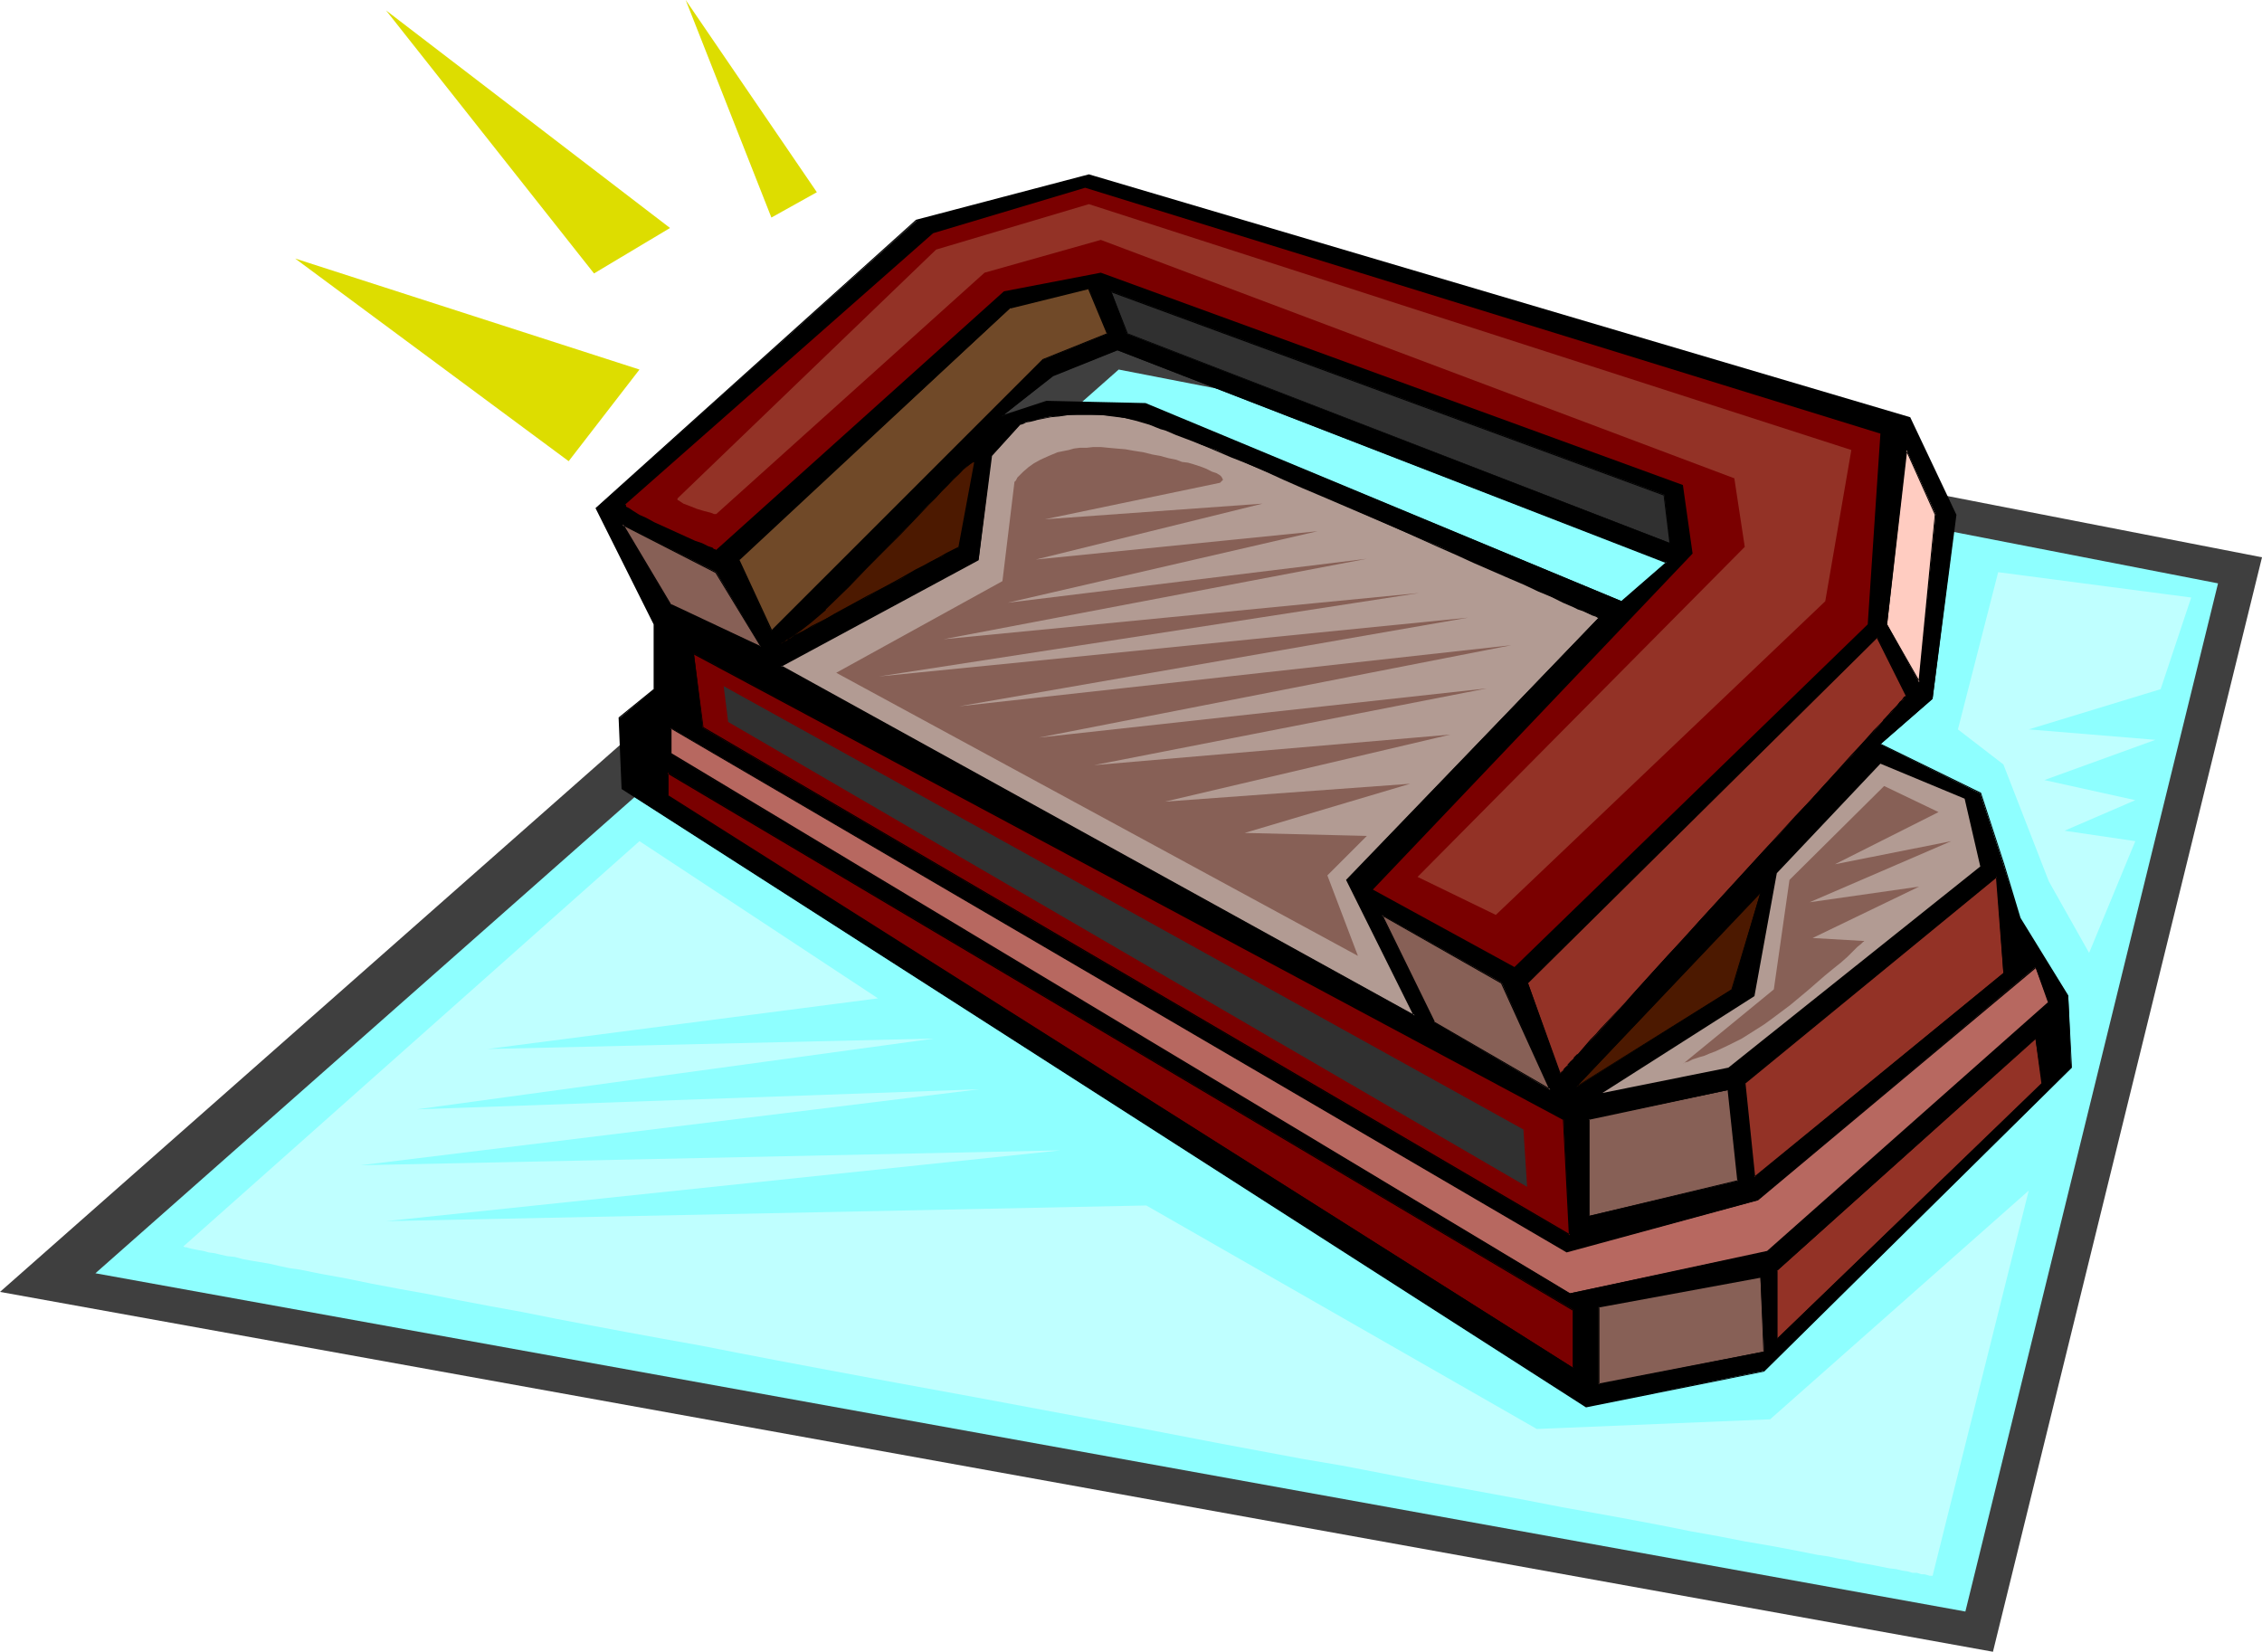
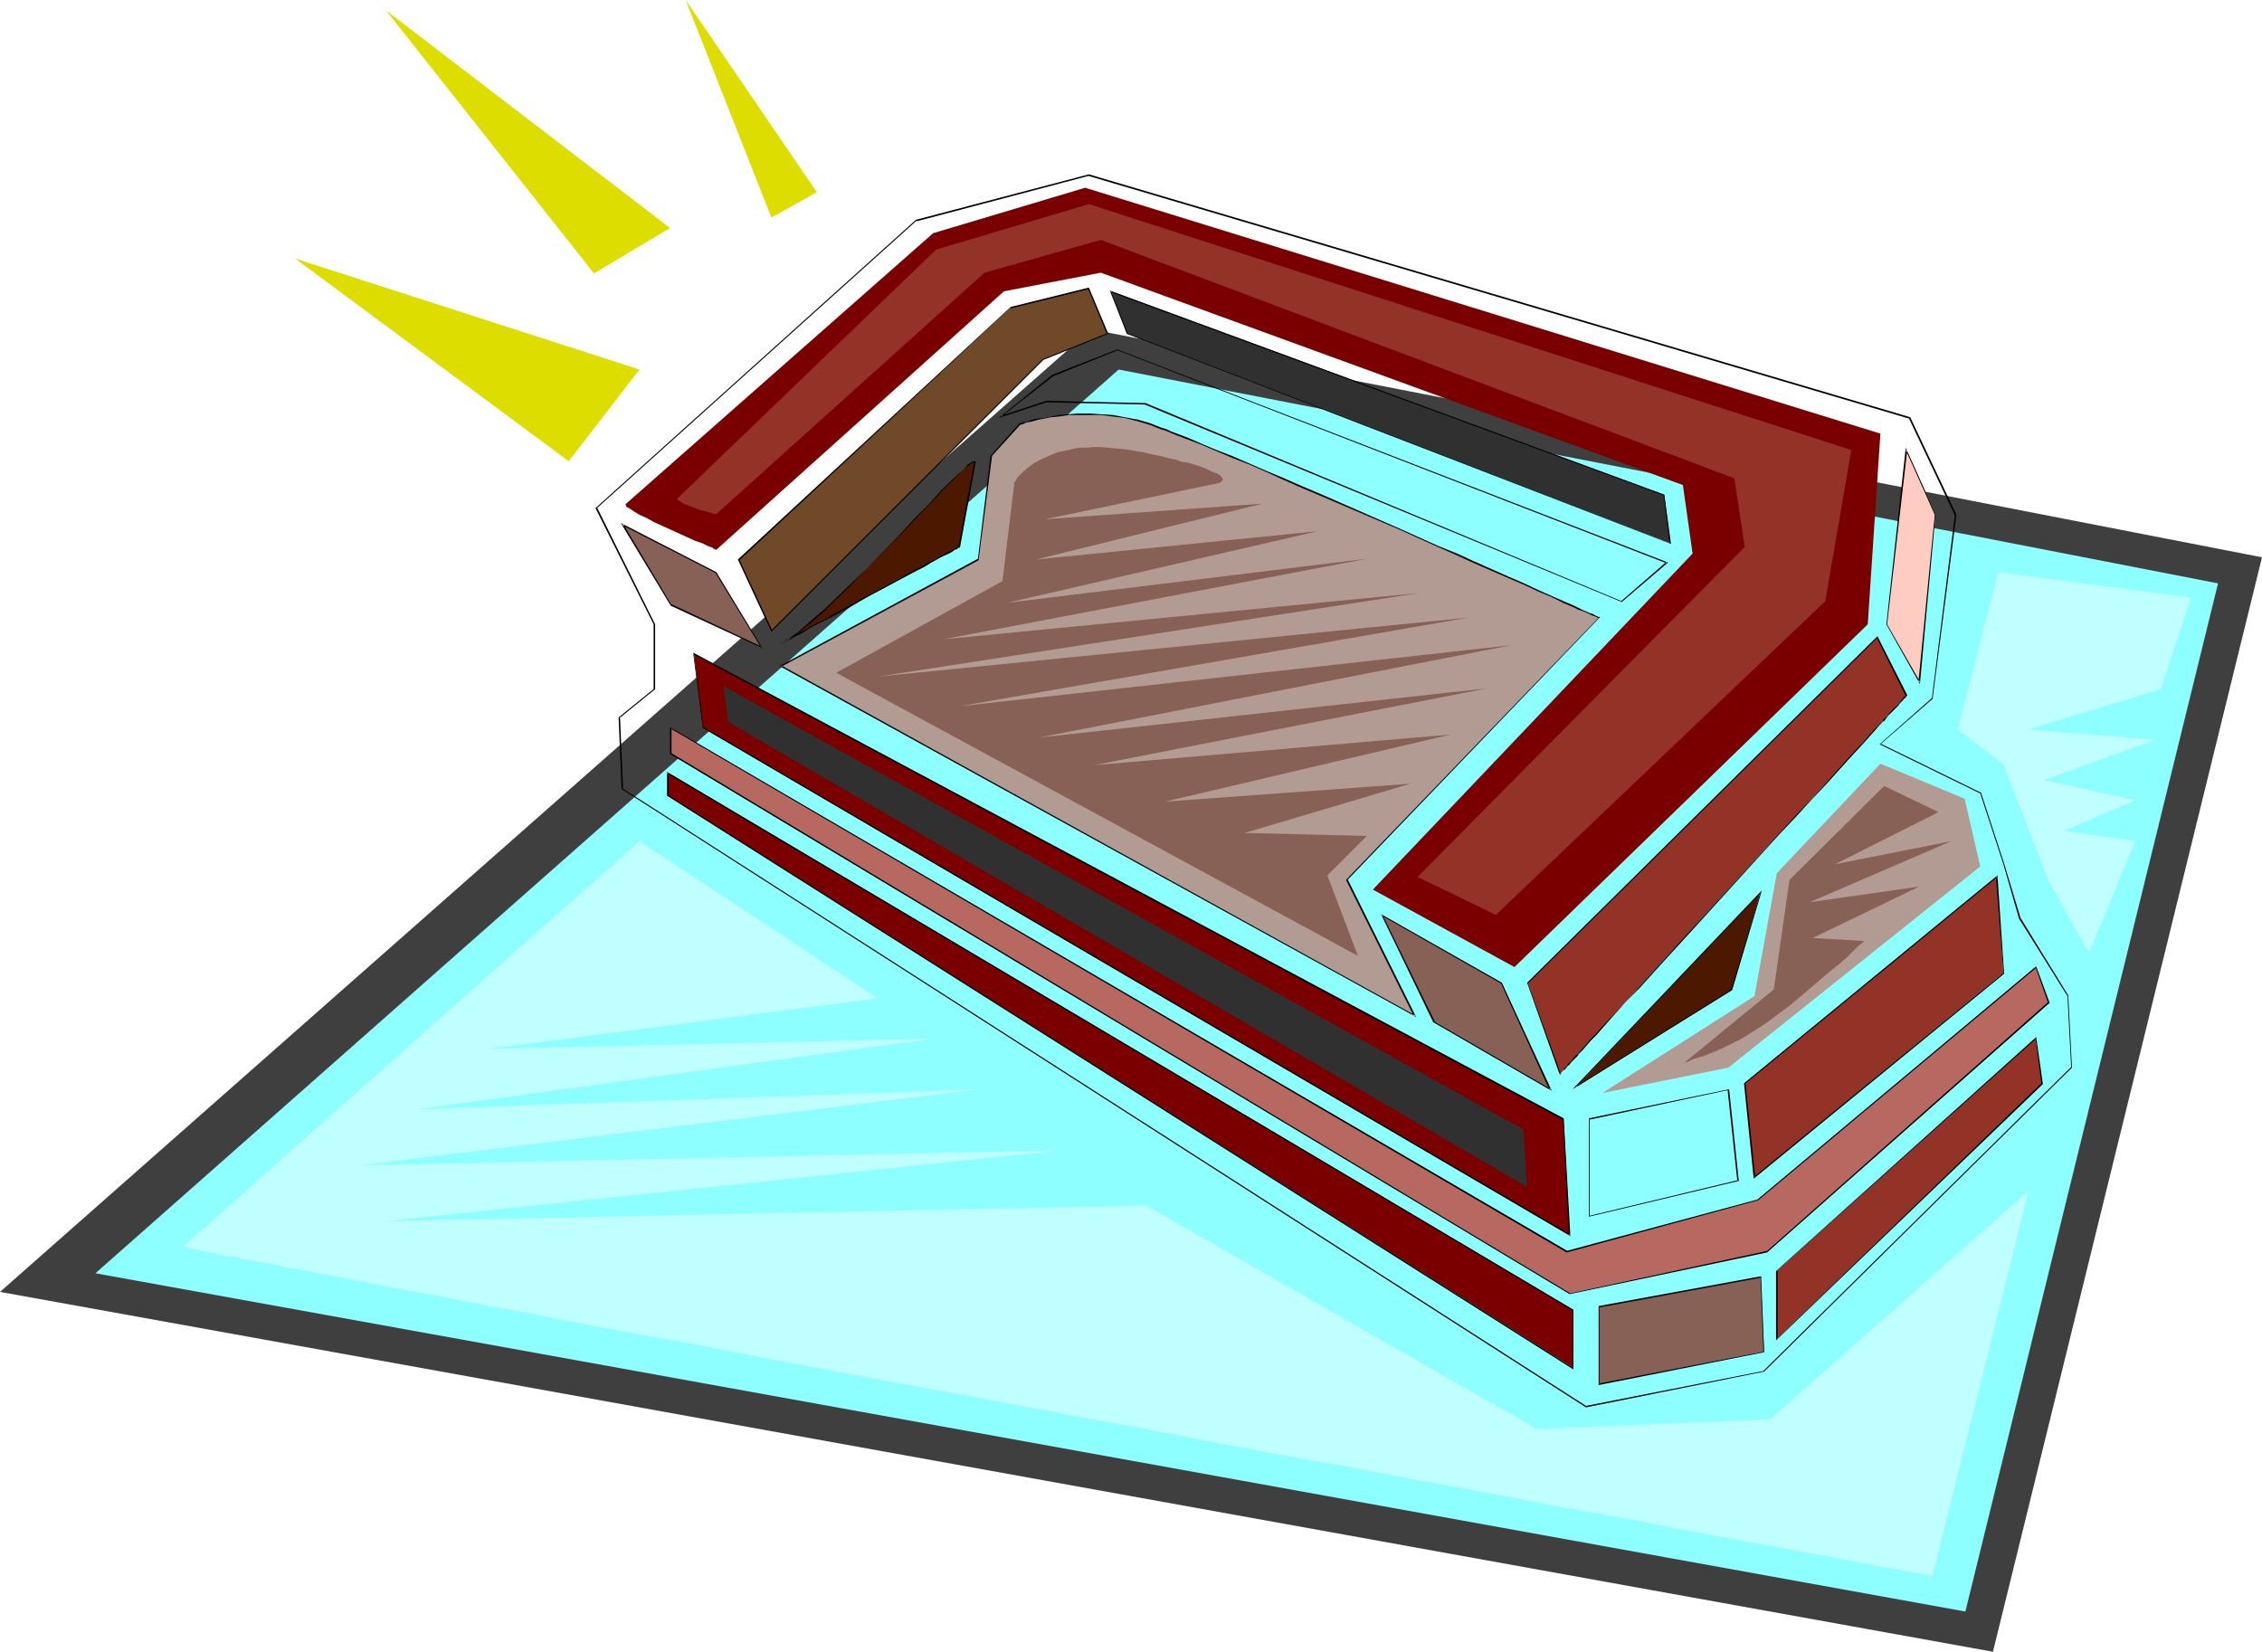
<svg xmlns="http://www.w3.org/2000/svg" xmlns:ns1="http://sodipodi.sourceforge.net/DTD/sodipodi-0.dtd" xmlns:ns2="http://www.inkscape.org/namespaces/inkscape" version="1.0" width="129.766mm" height="94.767mm" id="svg48" ns1:docname="Hole Punch 3.wmf">
  <ns1:namedview id="namedview48" pagecolor="#ffffff" bordercolor="#000000" borderopacity="0.25" ns2:showpageshadow="2" ns2:pageopacity="0.0" ns2:pagecheckerboard="0" ns2:deskcolor="#d1d1d1" ns2:document-units="mm" />
  <defs id="defs1">
    <pattern id="WMFhbasepattern" patternUnits="userSpaceOnUse" width="6" height="6" x="0" y="0" />
  </defs>
  <path style="fill:#3f3f3f;fill-opacity:1;fill-rule:evenodd;stroke:none" d="M 236.582,71.409 490.455,120.846 432.118,358.175 0,280.142 Z" id="path1" />
  <path style="fill:#8effff;fill-opacity:1;fill-rule:evenodd;stroke:none" d="M 242.561,80.133 480.921,126.5 426.139,349.451 20.685,276.103 Z" id="path2" />
-   <path style="fill:#000000;fill-opacity:1;fill-rule:evenodd;stroke:none" d="m 351.641,130.378 9.696,-8.401 -119.099,-46.044 -13.898,5.493 -11.15,8.886 9.696,-3.231 21.493,0.485 z m -216.705,40.713 -0.646,-15.348 7.595,-6.301 v -14.056 l -12.605,-25.203 69.488,-62.362 37.33,-9.855 177.921,52.668 10.019,21.003 -5.01,39.905 -11.312,9.855 21.654,10.663 5.01,15.348 3.555,11.794 10.504,16.802 0.646,15.51 -66.579,65.754 -38.622,7.755 z" id="path3" />
  <path style="fill:#000000;fill-opacity:1;fill-rule:evenodd;stroke:none" d="m 351.641,130.539 10.019,-8.563 -119.422,-46.206 -14.059,5.493 -11.635,9.37 10.342,-3.393 v 0 l 21.493,0.485 h -0.162 L 351.641,130.539 v -0.162 l -103.262,-42.975 -21.493,-0.485 -9.858,3.231 0.162,0.162 11.15,-8.724 14.059,-5.655 h -0.162 l 119.099,46.206 v -0.323 l -9.858,8.563 h 0.162 z" id="path4" />
  <path style="fill:#000000;fill-opacity:1;fill-rule:evenodd;stroke:none" d="m 134.936,170.929 0.162,0.162 -0.646,-15.348 h -0.162 l 7.757,-6.301 V 135.386 L 129.441,110.021 v 0.162 l 69.326,-62.362 v 0.162 l 37.33,-9.855 h -0.162 l 178.083,52.668 -0.162,-0.162 10.019,21.164 v -0.162 l -5.01,39.905 v -0.162 l -11.312,10.017 21.816,10.663 v 0 l 5.01,15.348 3.394,11.794 10.504,16.802 v 0 l 0.808,15.51 v -0.162 l -66.741,65.916 h 0.162 l -38.622,7.593 v 0 l -208.949,-133.932 -0.162,0.162 209.11,134.094 38.622,-7.755 66.741,-65.916 -0.808,-15.671 -10.342,-16.802 -3.555,-11.794 -5.01,-15.348 -21.816,-10.663 v 0.162 l 11.312,-9.855 5.171,-39.905 -10.019,-21.164 -178.083,-52.668 -37.491,9.855 -69.488,62.523 12.605,25.203 v 0 14.056 l 0.162,-0.162 -7.757,6.301 0.646,15.51 z" id="path5" />
  <path style="fill:#7a0000;fill-opacity:1;fill-rule:evenodd;stroke:none" d="m 135.582,109.375 66.741,-58.807 32.966,-9.855 172.427,53.314 -2.747,41.359 -76.598,74.317 -30.704,-16.802 69.326,-72.863 -2.101,-14.863 -126.209,-46.044 -21.008,4.039 -62.378,56.061 h -0.162 v -0.162 h -0.323 l -0.323,-0.323 -0.97,-0.323 -1.293,-0.646 -1.454,-0.485 -1.778,-0.808 -3.555,-1.616 -3.555,-1.616 -1.778,-0.969 -1.454,-0.646 -1.293,-0.808 -0.97,-0.646 -0.323,-0.162 -0.323,-0.162 v -0.323 z" id="path6" />
  <path style="fill:#933226;fill-opacity:1;fill-rule:evenodd;stroke:none" d="m 146.894,108.083 56.075,-53.961 33.128,-9.855 165.317,53.314 -5.656,32.796 -71.427,68.016 -16.968,-8.239 70.942,-71.57 -2.262,-14.863 -137.36,-51.699 -25.21,7.109 -58.176,52.345 h -0.162 -0.323 l -0.323,-0.162 -0.485,-0.162 -1.293,-0.323 -1.616,-0.485 -1.616,-0.646 -1.293,-0.485 -0.485,-0.323 -0.485,-0.323 -0.323,-0.162 z" id="path7" />
  <path style="fill:#7a0000;fill-opacity:1;fill-rule:evenodd;stroke:none" d="M 152.389,157.843 340.329,267.864 339.036,242.661 150.449,141.687 Z" id="path8" />
  <path style="fill:#000000;fill-opacity:1;fill-rule:evenodd;stroke:none" d="m 152.389,157.843 188.102,110.183 -1.454,-25.526 -188.749,-100.974 2.101,16.317 h 0.162 l -2.101,-16.156 -0.162,0.162 188.587,100.974 v -0.162 l 1.293,25.203 0.323,-0.162 -187.941,-110.021 v 0.162 z" id="path9" />
  <path style="fill:#303030;fill-opacity:1;fill-rule:evenodd;stroke:none" d="m 157.883,156.55 173.235,100.812 -0.808,-12.44 -173.397,-96.127 z" id="path10" />
-   <path style="fill:#876056;fill-opacity:1;fill-rule:evenodd;stroke:none" d="m 344.531,242.661 v 21.003 l 32.32,-7.593 -2.101,-19.71 z" id="path11" />
  <path style="fill:#000000;fill-opacity:1;fill-rule:evenodd;stroke:none" d="m 344.531,242.499 v 21.326 l 32.482,-7.755 -2.101,-19.872 -30.381,6.301 v 0.323 l 30.219,-6.462 h -0.162 l 2.101,19.71 0.162,-0.162 -32.32,7.755 h 0.162 v -21.003 l -0.162,0.162 z" id="path12" />
  <path style="fill:#933226;fill-opacity:1;fill-rule:evenodd;stroke:none" d="m 378.305,234.906 54.621,-44.752 1.454,20.841 -53.974,44.267 z" id="path13" />
  <path style="fill:#000000;fill-opacity:1;fill-rule:evenodd;stroke:none" d="m 378.467,234.906 -0.162,0.162 54.782,-44.913 h -0.323 l 1.616,20.841 v 0 l -53.974,44.105 0.162,0.162 -2.101,-20.356 h -0.323 l 2.101,20.679 54.298,-44.429 -1.454,-21.326 -54.944,45.075 z" id="path14" />
  <path style="fill:#b76860;fill-opacity:1;fill-rule:evenodd;stroke:none" d="m 145.44,157.843 194.243,113.576 41.37,-11.148 60.277,-50.568 2.909,7.755 -61.085,53.961 -42.824,9.047 -194.889,-116.968 z" id="path15" />
  <path style="fill:#000000;fill-opacity:1;fill-rule:evenodd;stroke:none" d="m 145.601,157.843 -0.162,0.162 194.243,113.576 41.531,-11.309 60.277,-50.406 -0.162,-0.162 2.747,7.755 v -0.162 l -60.923,53.961 v 0 l -42.824,9.209 h 0.162 L 145.601,163.336 v 0.162 -5.655 l -0.323,-0.162 v 5.816 l 195.051,117.13 42.824,-9.047 61.246,-54.122 -2.909,-7.916 -60.438,50.568 -41.37,11.148 h 0.162 L 145.278,157.681 Z" id="path16" />
  <path style="fill:#7a0000;fill-opacity:1;fill-rule:evenodd;stroke:none" d="m 144.793,167.536 196.344,116.484 v 12.602 L 144.793,172.544 Z" id="path17" />
  <path style="fill:#000000;fill-opacity:1;fill-rule:evenodd;stroke:none" d="m 144.955,167.536 -0.323,0.162 196.344,116.484 v -0.162 12.602 h 0.162 l -196.344,-124.238 0.162,0.162 v -5.008 l -0.323,-0.162 v 5.17 l 196.505,124.4 V 284.02 L 144.632,167.375 Z" id="path18" />
  <path style="fill:#876056;fill-opacity:1;fill-rule:evenodd;stroke:none" d="m 346.632,283.374 35.067,-6.462 0.808,16.156 -35.875,7.109 z" id="path19" />
  <path style="fill:#000000;fill-opacity:1;fill-rule:evenodd;stroke:none" d="m 346.793,283.374 -0.162,0.162 35.067,-6.462 v -0.162 l 0.646,16.156 h 0.162 l -35.875,6.947 0.162,0.162 v -16.802 l -0.162,-0.162 v 17.125 l 35.875,-7.109 -0.646,-16.479 -35.229,6.462 z" id="path20" />
  <path style="fill:#876056;fill-opacity:1;fill-rule:evenodd;stroke:none" d="m 134.936,113.737 20.362,10.34 9.696,16.156 -19.554,-9.047 z" id="path21" />
  <path style="fill:#000000;fill-opacity:1;fill-rule:evenodd;stroke:none" d="m 135.097,113.576 -0.162,0.323 20.2,10.34 v 0 l 9.858,16.156 0.162,-0.162 -19.554,-9.209 v 0.162 l -10.504,-17.61 -0.485,-0.162 10.827,17.933 19.877,9.209 -10.019,-16.479 -20.685,-10.663 z" id="path22" />
  <path style="fill:#876056;fill-opacity:1;fill-rule:evenodd;stroke:none" d="m 299.606,198.394 26.018,14.702 10.504,23.264 -25.21,-14.702 z" id="path23" />
  <path style="fill:#000000;fill-opacity:1;fill-rule:evenodd;stroke:none" d="m 299.768,198.394 -0.162,0.162 25.856,14.702 v 0 l 10.504,23.103 0.323,-0.162 -25.371,-14.702 h 0.162 l -11.312,-23.103 -0.323,-0.162 11.312,23.426 25.694,14.863 -10.827,-23.426 -26.179,-14.863 z" id="path24" />
  <path style="fill:#933226;fill-opacity:1;fill-rule:evenodd;stroke:none" d="m 338.228,232.806 -6.949,-19.71 75.79,-74.963 6.302,12.602 v 0.162 h -0.162 v 0.162 l -0.323,0.323 -0.323,0.485 -0.646,0.323 -0.485,0.646 -0.646,0.808 -0.646,0.808 -0.97,0.808 -0.808,0.969 -0.97,1.131 -0.97,1.131 -1.131,1.131 -1.293,1.292 -2.424,2.908 -2.747,2.908 -3.07,3.231 -3.07,3.393 -3.232,3.554 -3.394,3.716 -3.555,3.716 -14.059,15.348 -3.394,3.877 -3.394,3.554 -3.232,3.554 -3.07,3.393 -2.909,3.231 -2.747,3.07 -2.424,2.746 -1.131,1.292 -1.131,1.131 -1.131,1.131 -0.808,0.969 -0.97,0.969 -0.808,0.969 -0.808,0.646 -0.485,0.808 -0.646,0.485 -0.323,0.485 -0.323,0.323 -0.323,0.323 z" id="path25" />
  <path style="fill:#000000;fill-opacity:1;fill-rule:evenodd;stroke:none" d="m 338.067,232.806 h 0.323 l -7.11,-19.71 v 0.162 l 75.79,-74.963 h -0.162 l 6.302,12.602 v -0.162 0.162 -0.162 0.162 l -0.162,0.162 v -0.162 l -0.323,0.323 -0.323,0.485 v 0 l -0.485,0.485 -0.485,0.646 v 0 l -0.646,0.646 -0.808,0.808 -0.808,0.969 v 0 l -0.97,0.969 h 0.162 l -0.97,0.969 -1.131,1.131 -1.131,1.292 -1.131,1.292 -2.586,2.746 -2.747,3.07 -2.909,3.231 -3.07,3.393 -3.394,3.554 -3.394,3.716 -17.453,19.064 -3.394,3.716 -3.394,3.716 -3.232,3.554 -3.07,3.393 -2.909,3.231 -2.747,2.908 -2.586,2.746 -1.131,1.292 -1.131,1.131 -0.97,1.131 -0.97,1.131 -0.808,0.969 h -0.162 l -0.808,0.808 h 0.162 l -0.808,0.808 v 0 l -0.646,0.646 h 0.162 l -0.646,0.646 v 0 l -0.485,0.485 h 0.162 l -0.808,0.646 -0.162,0.162 0.162,0.323 0.323,-0.485 h -0.162 l 0.646,-0.646 h 0.162 l 0.323,-0.323 v 0 l 0.485,-0.646 h 0.162 l 0.485,-0.646 v 0 l 0.808,-0.808 v 0 l 0.808,-0.808 h -0.162 l 0.97,-0.969 0.97,-1.131 0.97,-1.131 1.131,-1.131 1.131,-1.292 2.424,-2.746 2.747,-3.07 3.07,-3.07 3.07,-3.393 3.232,-3.554 3.394,-3.716 3.394,-3.716 17.453,-19.225 3.394,-3.554 3.232,-3.554 3.232,-3.393 2.909,-3.231 2.747,-3.07 2.586,-2.746 1.131,-1.292 1.131,-1.292 0.97,-1.131 0.97,-0.969 h 0.162 l 0.808,-1.131 v 0 l 0.808,-0.808 0.808,-0.808 0.646,-0.646 v 0 l 0.485,-0.646 v 0 l 0.485,-0.485 0.323,-0.485 v 0.162 l 0.323,-0.323 0.162,-0.323 v 0 h 0.162 v -0.162 l -6.464,-12.763 -75.952,75.125 7.11,20.033 z" id="path26" />
  <path style="fill:#ffccc1;fill-opacity:1;fill-rule:evenodd;stroke:none" d="m 409.171,135.386 4.202,-37.805 6.302,13.894 -3.555,36.512 z" id="path27" />
  <path style="fill:#000000;fill-opacity:1;fill-rule:evenodd;stroke:none" d="m 409.171,135.386 v 0 l 4.363,-37.805 h -0.323 l 6.302,14.056 v -0.162 l -3.555,36.512 0.323,-0.162 -7.11,-12.44 h -0.162 l 7.272,12.925 3.394,-36.835 -6.464,-14.379 -4.202,38.289 z" id="path28" />
  <path style="fill:#704928;fill-opacity:1;fill-rule:evenodd;stroke:none" d="m 160.145,121.33 58.984,-54.607 16.968,-4.201 4.04,9.855 -14.059,5.655 -58.822,58.807 z" id="path29" />
  <path style="fill:#000000;fill-opacity:1;fill-rule:evenodd;stroke:none" d="m 160.307,121.33 v 0.162 l 58.822,-54.768 v 0.162 l 16.968,-4.201 h -0.162 l 4.04,9.694 0.162,-0.162 -14.059,5.655 -58.822,58.807 h 0.162 l -7.11,-15.348 h -0.323 l 7.272,15.671 58.984,-58.969 v 0 l 14.059,-5.655 -4.202,-10.017 -16.968,4.201 -59.146,54.768 z" id="path30" />
  <path style="fill:#303030;fill-opacity:1;fill-rule:evenodd;stroke:none" d="m 240.945,63.169 119.907,44.105 1.293,10.501 -117.806,-45.398 z" id="path31" />
  <path style="fill:#000000;fill-opacity:1;fill-rule:evenodd;stroke:none" d="m 240.945,63.169 -0.162,0.162 119.907,44.105 v -0.162 l 1.293,10.501 h 0.162 L 244.339,72.217 h 0.162 l -3.555,-9.047 -0.323,-0.162 3.717,9.37 117.968,45.559 -1.454,-10.663 -120.23,-44.267 z" id="path32" />
  <path style="fill:#933226;fill-opacity:1;fill-rule:evenodd;stroke:none" d="m 385.254,275.619 56.075,-50.406 1.454,9.694 -57.53,55.415 z" id="path33" />
  <path style="fill:#000000;fill-opacity:1;fill-rule:evenodd;stroke:none" d="m 385.416,275.619 h -0.162 l 56.237,-50.406 h -0.162 l 1.293,9.694 v 0 l -57.368,55.415 h 0.162 v -14.702 h -0.323 v 15.025 l 57.853,-55.576 -1.454,-10.178 -56.398,50.729 z" id="path34" />
  <path style="fill:#4c1900;fill-opacity:1;fill-rule:evenodd;stroke:none" d="m 169.357,139.587 1.131,-0.646 1.131,-0.808 1.293,-0.969 1.293,-0.969 1.454,-1.292 3.232,-2.746 1.616,-1.616 3.555,-3.393 3.555,-3.554 7.11,-7.27 3.394,-3.554 3.232,-3.393 1.454,-1.454 1.454,-1.454 1.293,-1.292 1.131,-1.292 1.131,-0.969 0.97,-0.969 0.808,-0.808 0.646,-0.485 0.646,-0.485 h 0.323 0.162 v 0.162 l -3.394,18.256 -0.162,0.162 -0.323,0.162 -0.485,0.162 -0.808,0.485 -0.808,0.485 -1.131,0.646 -1.293,0.485 -1.293,0.808 -1.454,0.808 -1.616,0.808 -3.232,1.939 -3.555,1.777 -3.717,2.1 -3.717,1.939 -3.555,1.939 -1.616,0.808 -1.616,0.969 -1.454,0.808 -1.454,0.646 -1.131,0.808 -1.293,0.485 -0.97,0.646 -0.808,0.323 -0.485,0.485 -0.485,0.162 z" id="path35" />
  <path style="fill:#000000;fill-opacity:1;fill-rule:evenodd;stroke:none" d="m 169.195,139.425 0.162,0.162 1.131,-0.485 1.131,-0.808 1.293,-0.969 1.454,-1.131 1.454,-1.131 3.232,-2.746 v -0.162 l 5.01,-4.847 3.555,-3.716 7.272,-7.27 3.394,-3.554 3.07,-3.231 1.616,-1.616 1.293,-1.454 3.555,-3.554 0.97,-0.969 0.808,-0.646 v 0 l 0.808,-0.646 0.485,-0.323 0.323,-0.162 v 0 h 0.162 -0.162 v 0.162 l -3.394,18.256 v -0.162 0.162 l -0.323,0.162 -0.646,0.323 -0.646,0.323 -0.97,0.485 -1.131,0.646 -1.131,0.646 -1.293,0.646 -1.454,0.808 -1.616,0.808 -3.394,1.939 -3.555,1.939 -3.717,1.939 -3.555,1.939 -3.555,1.939 -1.616,0.969 -1.616,0.808 -1.616,0.808 -1.293,0.808 -1.293,0.646 -1.131,0.646 -0.97,0.485 -0.808,0.323 -0.646,0.485 -0.323,0.162 -0.323,0.162 0.162,0.162 h 0.162 l 0.485,-0.323 0.646,-0.323 0.808,-0.323 0.97,-0.646 1.131,-0.485 1.293,-0.808 1.293,-0.808 1.616,-0.808 1.616,-0.808 1.616,-0.808 3.555,-1.939 3.555,-2.1 3.717,-1.939 3.555,-1.939 3.394,-1.777 1.616,-0.808 1.293,-0.808 1.454,-0.808 1.131,-0.646 1.131,-0.485 0.97,-0.485 0.646,-0.485 0.485,-0.162 0.323,-0.323 h 0.323 l 3.394,-18.418 v -0.323 h -0.323 l -0.485,0.162 -0.485,0.323 -0.646,0.485 v 0.162 l -0.808,0.808 -0.97,0.808 -3.717,3.554 -1.293,1.454 -1.454,1.616 -3.232,3.231 -3.394,3.716 -7.11,7.27 -3.717,3.554 -5.01,4.847 v 0 l -3.232,2.746 -1.454,1.292 -1.293,1.131 -1.454,0.969 -1.131,0.646 -1.131,0.646 0.162,0.162 z" id="path36" />
  <path style="fill:#4c1900;fill-opacity:1;fill-rule:evenodd;stroke:none" d="m 341.784,235.714 39.915,-42.167 -6.141,21.003 z" id="path37" />
  <path style="fill:#000000;fill-opacity:1;fill-rule:evenodd;stroke:none" d="m 341.784,235.552 v 0.162 l 40.077,-42.167 h -0.162 l -6.302,21.003 v 0 l -33.613,21.003 -0.808,0.646 34.582,-21.487 6.464,-21.649 -41.046,43.136 z" id="path38" />
  <path style="fill:#b29b93;fill-opacity:1;fill-rule:evenodd;stroke:none" d="m 169.357,144.433 42.824,-23.103 2.747,-22.457 6.302,-6.947 h 0.162 l 0.323,-0.162 0.808,-0.323 0.97,-0.162 1.131,-0.323 1.616,-0.323 1.616,-0.323 1.778,-0.162 2.101,-0.162 2.101,-0.162 h 2.424 l 2.424,0.162 2.586,0.162 2.586,0.485 2.586,0.485 2.747,0.808 0.808,0.323 0.808,0.323 0.97,0.323 0.97,0.323 1.131,0.485 1.131,0.485 2.747,0.969 2.747,1.292 3.232,1.131 3.394,1.454 3.555,1.616 3.878,1.616 3.878,1.616 4.04,1.777 4.202,1.777 16.806,7.432 8.403,3.554 4.04,1.777 3.878,1.777 3.717,1.616 3.555,1.616 3.394,1.454 3.07,1.454 2.909,1.292 2.586,1.131 1.131,0.485 0.97,0.485 1.131,0.485 0.808,0.323 0.808,0.485 0.808,0.323 0.485,0.162 0.646,0.162 0.323,0.323 h 0.323 l 0.162,0.162 v 0 l -54.621,56.869 14.706,29.404 z" id="path39" />
  <path style="fill:#000000;fill-opacity:1;fill-rule:evenodd;stroke:none" d="m 169.357,144.272 v 0.323 l 42.824,-23.103 2.909,-22.618 -0.162,0.162 6.302,-6.947 v 0 h 0.162 l 0.485,-0.162 0.646,-0.323 0.97,-0.162 1.293,-0.323 h -0.162 l 1.616,-0.323 1.616,-0.323 1.778,-0.162 2.101,-0.323 h 2.101 2.424 2.424 l 2.586,0.323 2.586,0.323 2.586,0.646 v 0 l 2.747,0.808 0.808,0.323 0.808,0.323 0.808,0.323 1.131,0.323 1.131,0.485 1.131,0.485 2.586,0.969 2.909,1.131 3.07,1.292 3.394,1.454 3.717,1.454 3.717,1.616 3.878,1.777 4.04,1.777 4.202,1.777 16.968,7.27 8.242,3.716 4.04,1.777 3.878,1.777 7.434,3.231 3.394,1.454 3.07,1.454 2.747,1.131 2.586,1.292 1.131,0.485 1.131,0.485 0.97,0.485 0.97,0.323 0.808,0.323 0.646,0.323 0.646,0.323 0.485,0.162 0.485,0.162 0.162,0.162 0.323,0.162 v 0 -0.162 l -54.782,56.869 14.706,29.565 0.323,-0.162 -137.521,-75.932 -0.323,0.162 138.006,76.094 -14.867,-29.888 v 0.162 l 54.782,-57.03 h -0.323 v 0 h -0.162 l -0.162,-0.162 -0.485,-0.162 -0.485,-0.323 -0.646,-0.162 -0.646,-0.323 -0.808,-0.323 -0.97,-0.485 -0.97,-0.485 -1.131,-0.485 -1.131,-0.485 -2.586,-1.131 -2.909,-1.292 -3.07,-1.454 -3.394,-1.454 -7.272,-3.231 -3.878,-1.777 -4.04,-1.616 -8.242,-3.716 -16.968,-7.432 -4.202,-1.777 -4.04,-1.777 -3.878,-1.616 -3.717,-1.616 -3.717,-1.616 -3.394,-1.292 -3.07,-1.292 -2.909,-1.292 -2.586,-0.969 -1.293,-0.485 -0.97,-0.485 -1.131,-0.323 -0.808,-0.323 -0.808,-0.323 -0.808,-0.323 -2.747,-0.808 h -0.162 l -2.586,-0.485 -2.586,-0.485 -2.586,-0.162 -2.424,-0.162 h -2.424 l -2.101,0.162 -2.101,0.162 -1.778,0.323 -1.616,0.323 -1.616,0.162 v 0 l -1.131,0.323 -0.97,0.323 -0.808,0.162 -0.485,0.162 h -0.162 l -6.302,7.109 -2.747,22.457 v -0.162 l -42.986,23.264 z" id="path40" />
  <path style="fill:#b29b93;fill-opacity:1;fill-rule:evenodd;stroke:none" d="m 347.44,237.006 32.966,-21.003 4.848,-26.657 22.462,-23.749 18.261,7.593 3.394,14.702 -54.621,43.621 z" id="path41" />
  <path style="fill:#876056;fill-opacity:1;fill-rule:evenodd;stroke:none" d="m 181.315,145.887 36.037,-19.872 2.586,-21.326 v -0.162 l 0.323,-0.323 0.323,-0.646 0.646,-0.646 0.646,-0.646 1.131,-0.969 1.131,-0.808 1.454,-0.808 1.778,-0.808 1.939,-0.808 2.424,-0.485 1.131,-0.323 1.293,-0.162 h 1.454 l 1.454,-0.162 h 1.616 l 1.616,0.162 1.778,0.162 1.939,0.162 1.778,0.323 2.101,0.323 1.939,0.485 1.778,0.323 1.778,0.485 1.616,0.323 1.293,0.485 1.293,0.162 1.131,0.323 0.97,0.323 0.97,0.323 0.808,0.323 0.646,0.323 0.646,0.323 0.97,0.323 0.808,0.485 0.323,0.323 0.162,0.323 0.162,0.323 -0.162,0.162 -0.323,0.323 -0.162,0.162 v 0 l -37.976,7.916 47.187,-3.393 -49.126,12.117 61.085,-6.139 -67.226,15.51 77.891,-9.532 -91.789,17.448 103.101,-10.017 -117.16,18.095 127.825,-12.763 -110.373,19.225 119.745,-13.248 -102.454,20.033 97.121,-10.663 -85.163,16.641 77.245,-6.624 -61.893,14.54 53.166,-3.877 -35.875,10.663 26.502,0.646 -8.565,8.563 6.626,17.448 z" id="path42" />
  <path style="fill:#876056;fill-opacity:1;fill-rule:evenodd;stroke:none" d="m 364.892,230.705 19.715,-16.156 3.394,-23.749 20.523,-20.356 11.797,5.655 -22.462,11.309 25.21,-5.008 -30.704,13.248 23.755,-3.393 -23.109,11.148 11.15,0.646 v 0.162 h -0.162 l -0.162,0.162 -0.323,0.323 -0.808,0.646 -0.97,0.969 -1.131,1.131 -1.454,1.292 -1.616,1.292 -1.778,1.454 -3.717,3.231 -3.878,3.231 -1.939,1.454 -1.939,1.454 -1.778,1.292 -1.778,1.131 -3.07,1.939 -2.909,1.454 -2.747,1.292 -1.293,0.485 -1.131,0.485 -1.131,0.323 -0.97,0.323 -0.485,0.162 -0.323,0.162 -0.646,0.323 -0.646,0.162 -0.323,0.162 z" id="path43" />
  <path style="fill:#dddd00;fill-opacity:1;fill-rule:evenodd;stroke:none" d="M 123.301,100.005 63.994,56.061 138.653,80.133 Z" id="path44" />
  <path style="fill:#dddd00;fill-opacity:1;fill-rule:evenodd;stroke:none" d="M 128.795,59.292 83.709,2.262 145.278,49.437 Z" id="path45" />
  <path style="fill:#dddd00;fill-opacity:1;fill-rule:evenodd;stroke:none" d="M 167.256,47.175 148.672,0 177.113,41.682 Z" id="path46" />
  <path style="fill:#bfffff;fill-opacity:1;fill-rule:evenodd;stroke:none" d="m 39.754,270.287 98.899,-87.888 51.712,34.089 -84.678,10.986 96.798,-2.262 -112.15,15.348 122.008,-4.362 -134.128,16.479 151.742,-3.231 -146.248,15.348 164.832,-3.393 84.678,48.468 50.581,-2.1 56.075,-49.598 -20.846,83.526 h -0.162 -0.162 -0.323 l -0.485,-0.162 -0.646,-0.162 h -0.646 l -0.97,-0.323 h -0.97 l -1.131,-0.323 -1.131,-0.162 -1.293,-0.323 -1.454,-0.162 -1.616,-0.323 -1.616,-0.323 -1.778,-0.323 -1.939,-0.323 -1.939,-0.485 -2.101,-0.323 -2.262,-0.485 -2.262,-0.323 -2.424,-0.485 -2.424,-0.485 -2.586,-0.485 -2.586,-0.485 -5.656,-0.969 -5.818,-1.131 -6.302,-1.131 -6.464,-1.292 -6.787,-1.292 -7.11,-1.292 -7.272,-1.292 -7.434,-1.454 -7.757,-1.454 -7.918,-1.454 -8.08,-1.454 -8.242,-1.616 -8.403,-1.616 -8.565,-1.454 -17.291,-3.231 -17.614,-3.393 -35.39,-6.624 -17.614,-3.231 -17.291,-3.231 -8.565,-1.616 -8.403,-1.616 -8.242,-1.616 -8.08,-1.454 -7.918,-1.454 -7.757,-1.454 -7.595,-1.454 -7.272,-1.454 -7.11,-1.292 -6.787,-1.292 -6.464,-1.292 -6.302,-1.131 -5.979,-1.131 -5.494,-1.131 -5.333,-0.969 -2.424,-0.485 -2.424,-0.485 -2.262,-0.323 -2.262,-0.485 -2.101,-0.485 -1.939,-0.323 -1.939,-0.323 -1.778,-0.323 -1.778,-0.485 -1.616,-0.162 -1.454,-0.323 -1.293,-0.323 -1.293,-0.162 -1.131,-0.323 -0.97,-0.162 -0.808,-0.162 -0.808,-0.162 -0.646,-0.162 -0.485,-0.162 h -0.323 z" id="path47" />
  <path style="fill:#bfffff;fill-opacity:1;fill-rule:evenodd;stroke:none" d="m 433.249,124.077 -8.726,34.089 9.858,7.593 9.858,25.365 8.726,15.51 10.019,-24.234 -15.352,-2.262 15.352,-6.624 -19.715,-4.362 24.078,-8.724 -27.472,-2.262 28.603,-8.724 6.626,-19.872 z" id="path48" />
</svg>